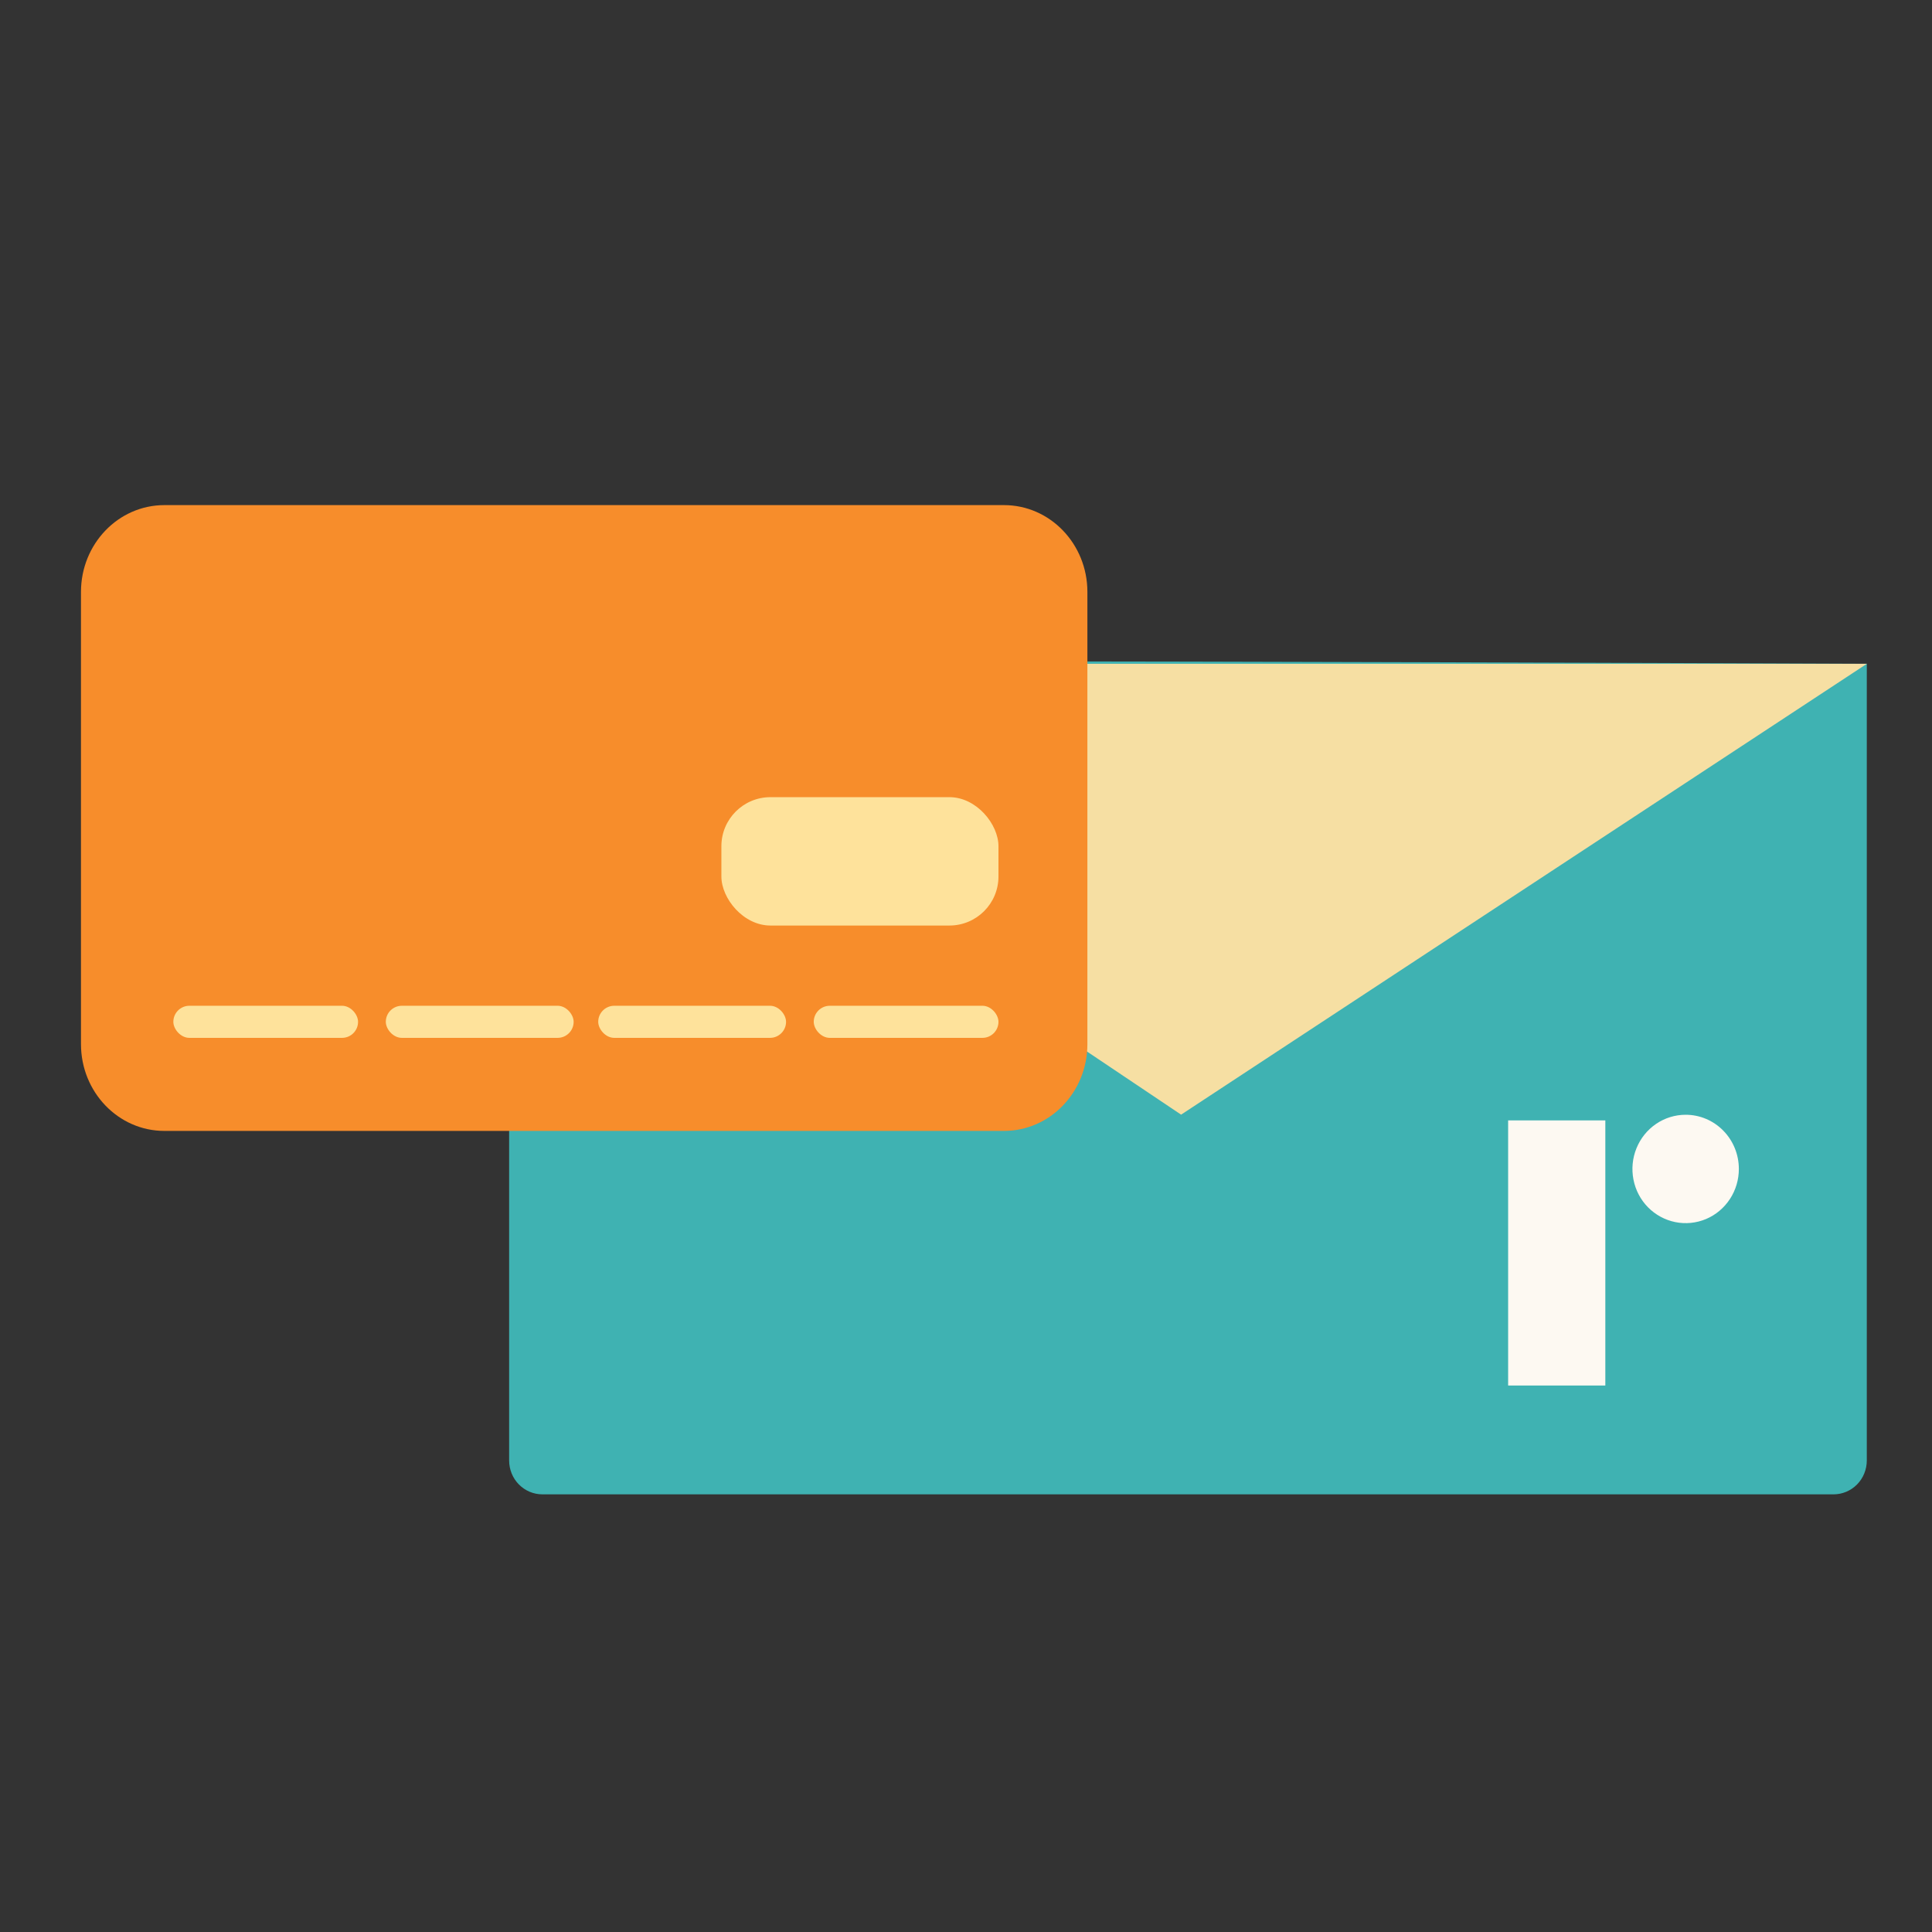
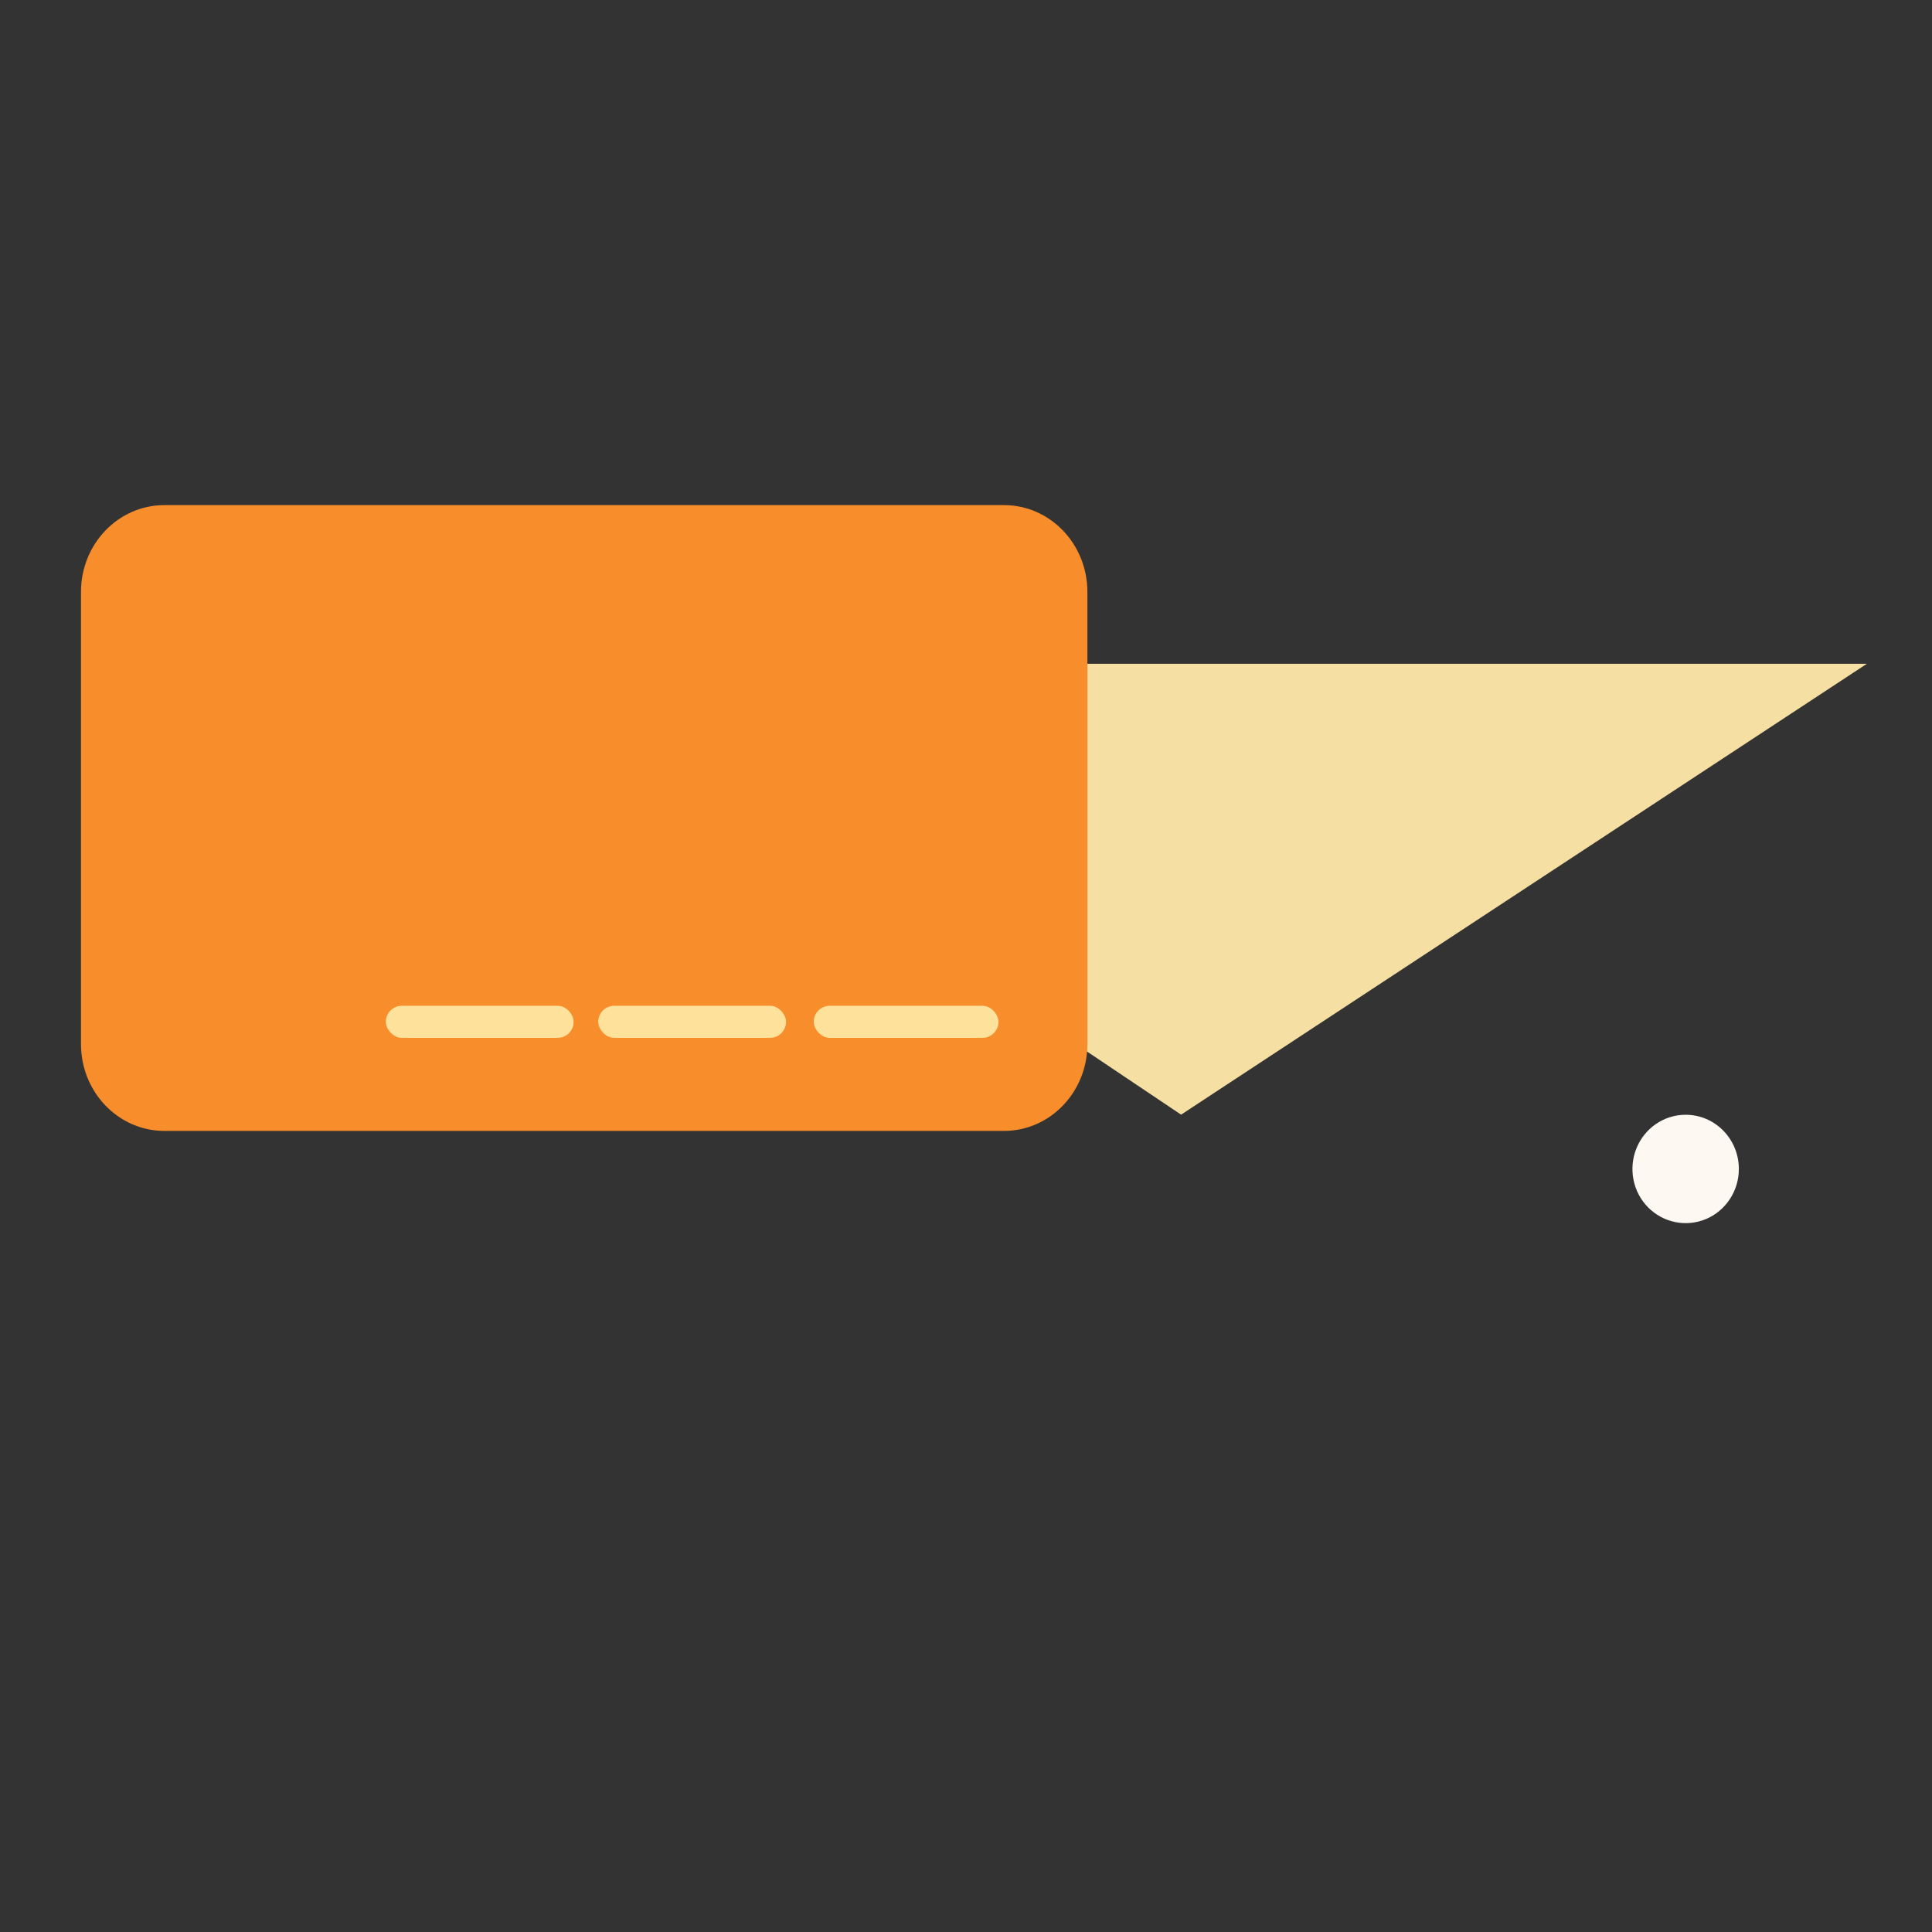
<svg xmlns="http://www.w3.org/2000/svg" id="Layer_1" viewBox="0 0 360 360">
  <rect x="0" y="0" width="360" height="360" fill="#333333" stroke="none" />
  <defs>
    <style>.cls-1{fill:#fdf9f2;}.cls-1,.cls-2,.cls-3,.cls-4,.cls-5{stroke-width:0px;}.cls-2{fill:#3fb2b2;}.cls-3{fill:#fee29b;}.cls-4{fill:#f6dfa3;}.cls-5{fill:#f78d2b;}</style>
  </defs>
-   <path class="cls-2" d="m94.87,123.69v148.45c0,1.67.65,3.28,1.81,4.46,1.16,1.18,2.74,1.85,4.38,1.85h240.6c1.64,0,3.22-.67,4.38-1.85,1.16-1.18,1.81-2.79,1.81-4.46V123.69s-253-1.09-253,0Z" />
  <path class="cls-4" d="m94.87,123.69l125.21,84.01,127.78-84.01H94.87Z" />
-   <path class="cls-1" d="m299.13,208.77h-18.11v49.4h18.11v-49.4Z" />
  <path class="cls-1" d="m324.01,217.82c0,2-.58,3.95-1.67,5.61-1.09,1.66-2.64,2.96-4.45,3.72-1.81.76-3.81.96-5.73.57-1.92-.39-3.69-1.35-5.08-2.76-1.39-1.41-2.33-3.21-2.71-5.17-.38-1.96-.19-3.99.57-5.84.75-1.85,2.02-3.42,3.65-4.53,1.63-1.11,3.55-1.7,5.51-1.7,2.63,0,5.15,1.06,7.01,2.96,1.86,1.89,2.9,4.46,2.9,7.14Z" />
  <path class="cls-5" d="m187.07,94.12H30.63c-8.58,0-15.54,7.24-15.54,16.17v84.27c0,8.93,6.96,16.17,15.54,16.17h156.45c8.58,0,15.54-7.24,15.54-16.17v-84.27c0-8.93-6.96-16.17-15.54-16.17Z" />
-   <rect class="cls-3" x="134.42" y="148.54" width="51.63" height="23.92" rx="9.14" ry="9.14" />
-   <rect class="cls-3" x="32.3" y="187.41" width="34.42" height="5.98" rx="2.99" ry="2.99" />
  <rect class="cls-3" x="71.89" y="187.41" width="35" height="5.98" rx="2.99" ry="2.99" />
  <rect class="cls-3" x="111.47" y="187.41" width="35" height="5.98" rx="2.99" ry="2.99" />
  <rect class="cls-3" x="151.63" y="187.41" width="34.42" height="5.98" rx="2.99" ry="2.99" />
</svg>